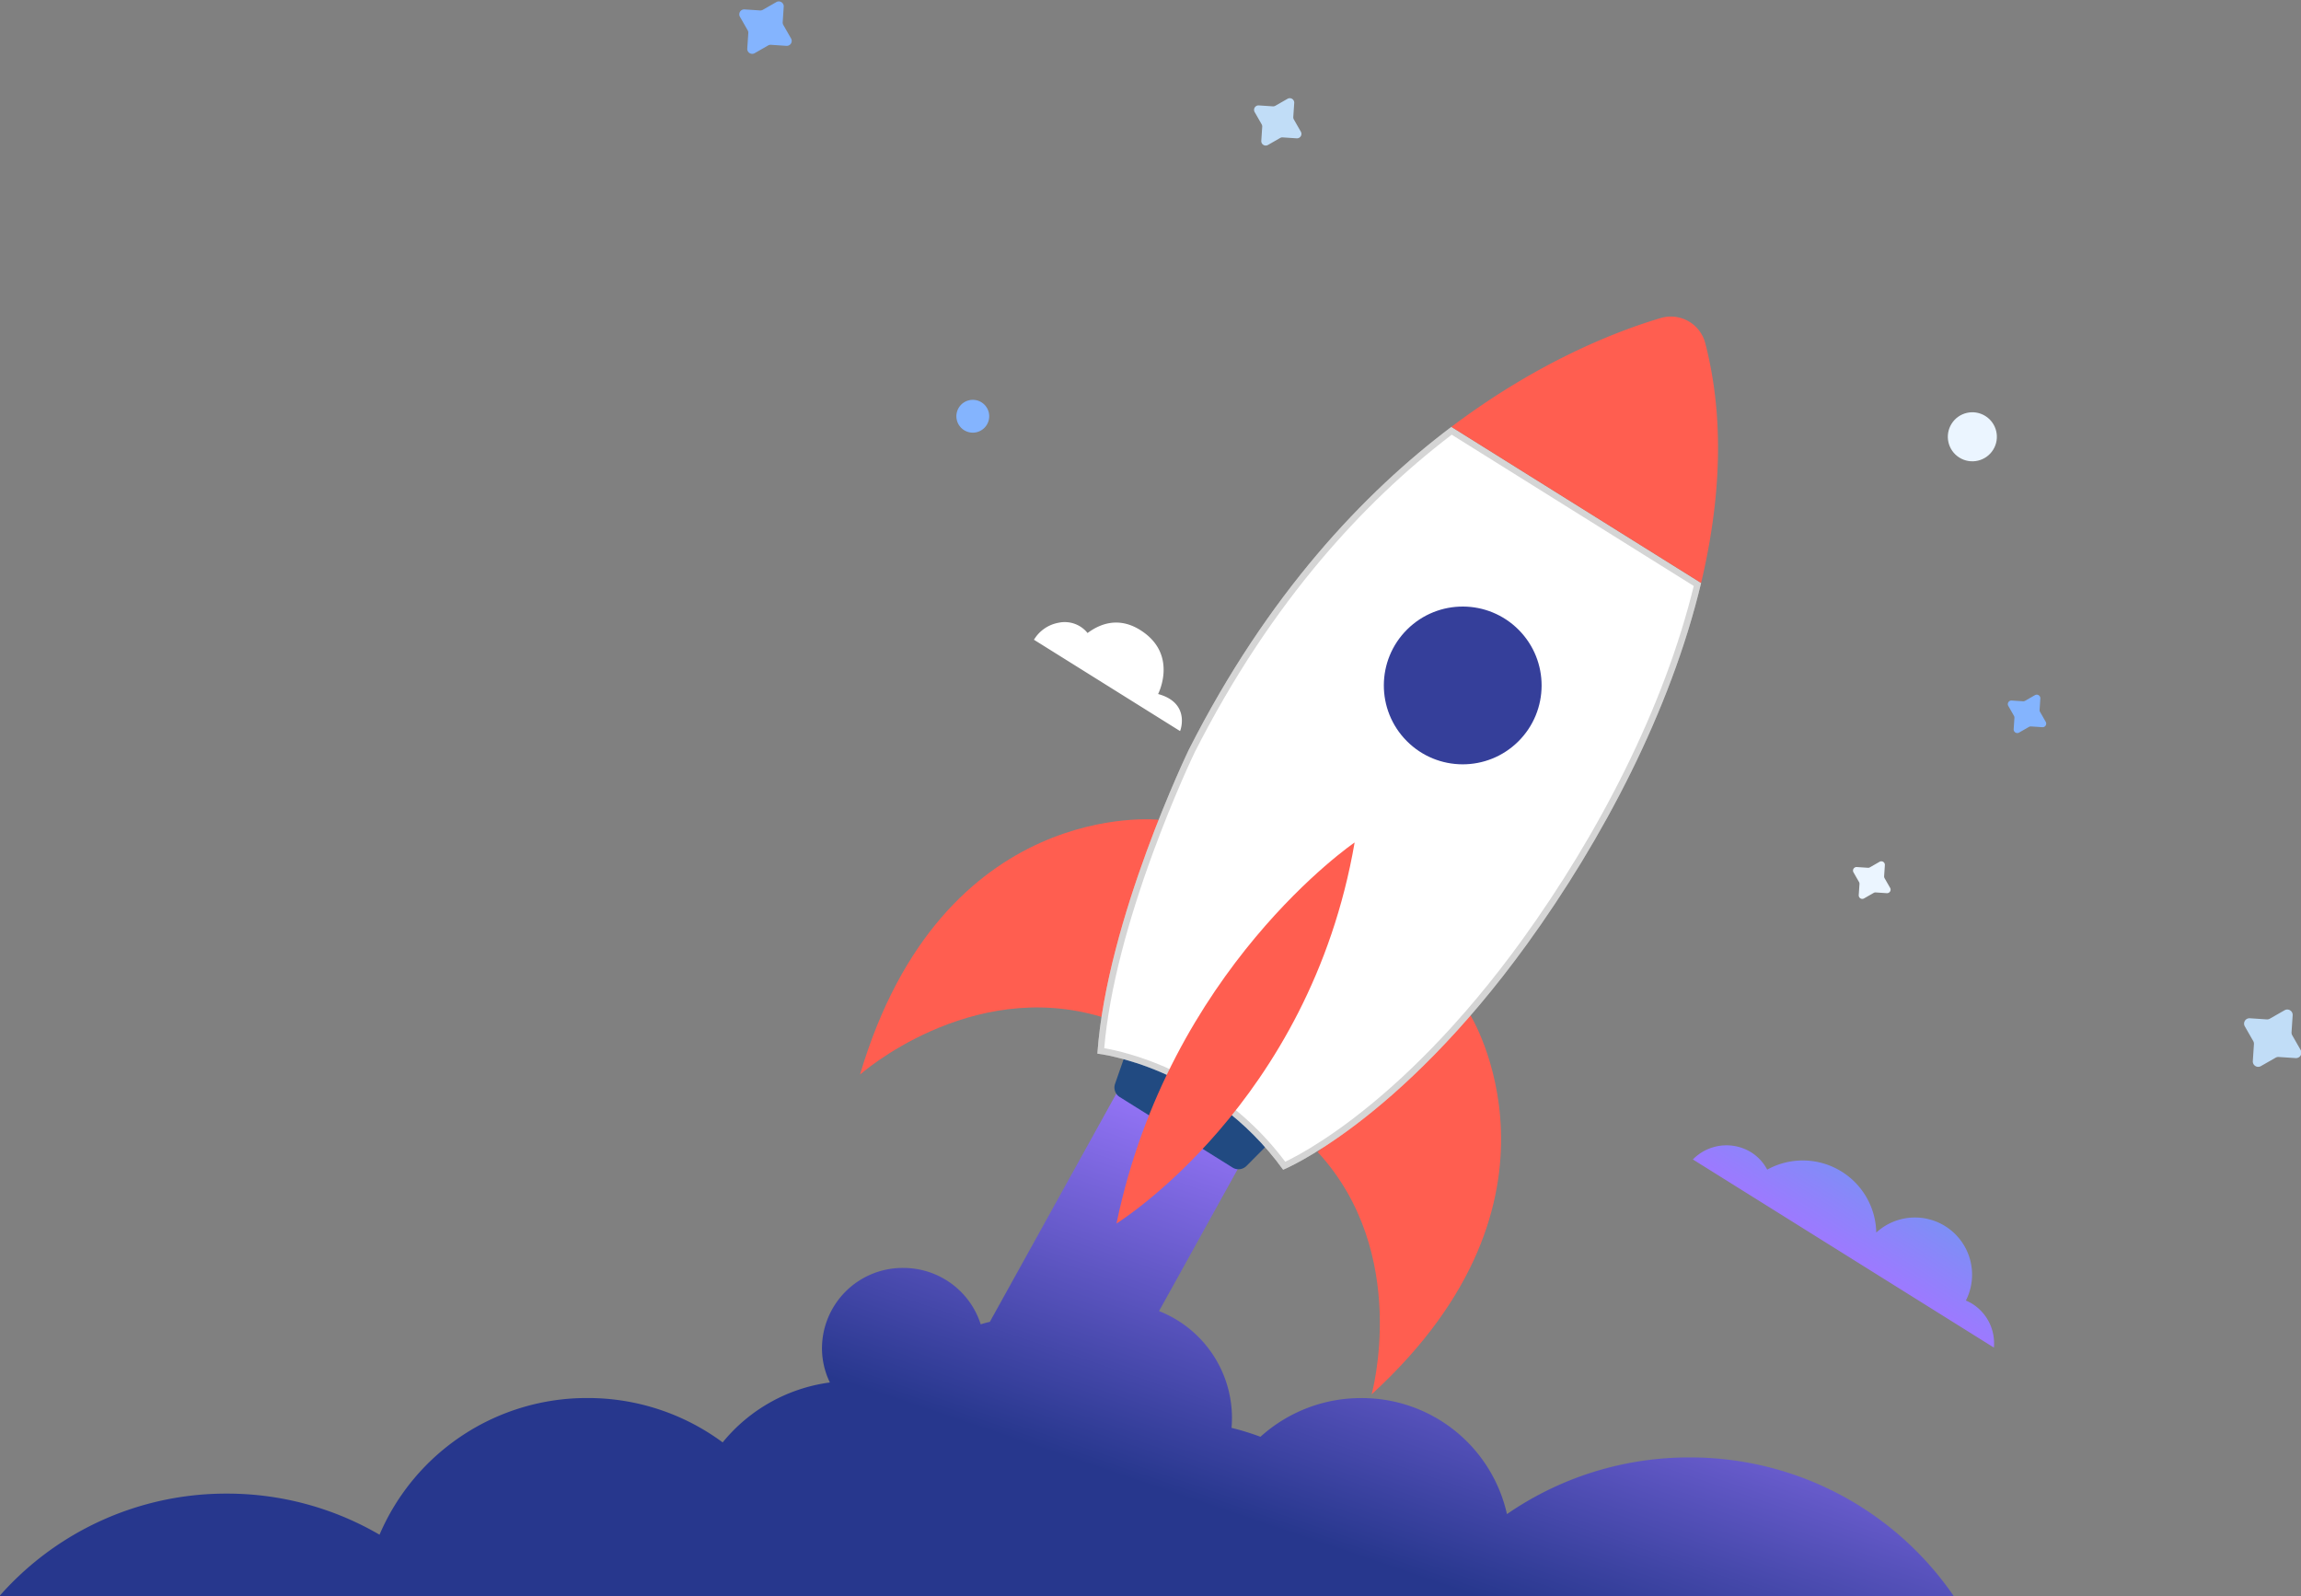
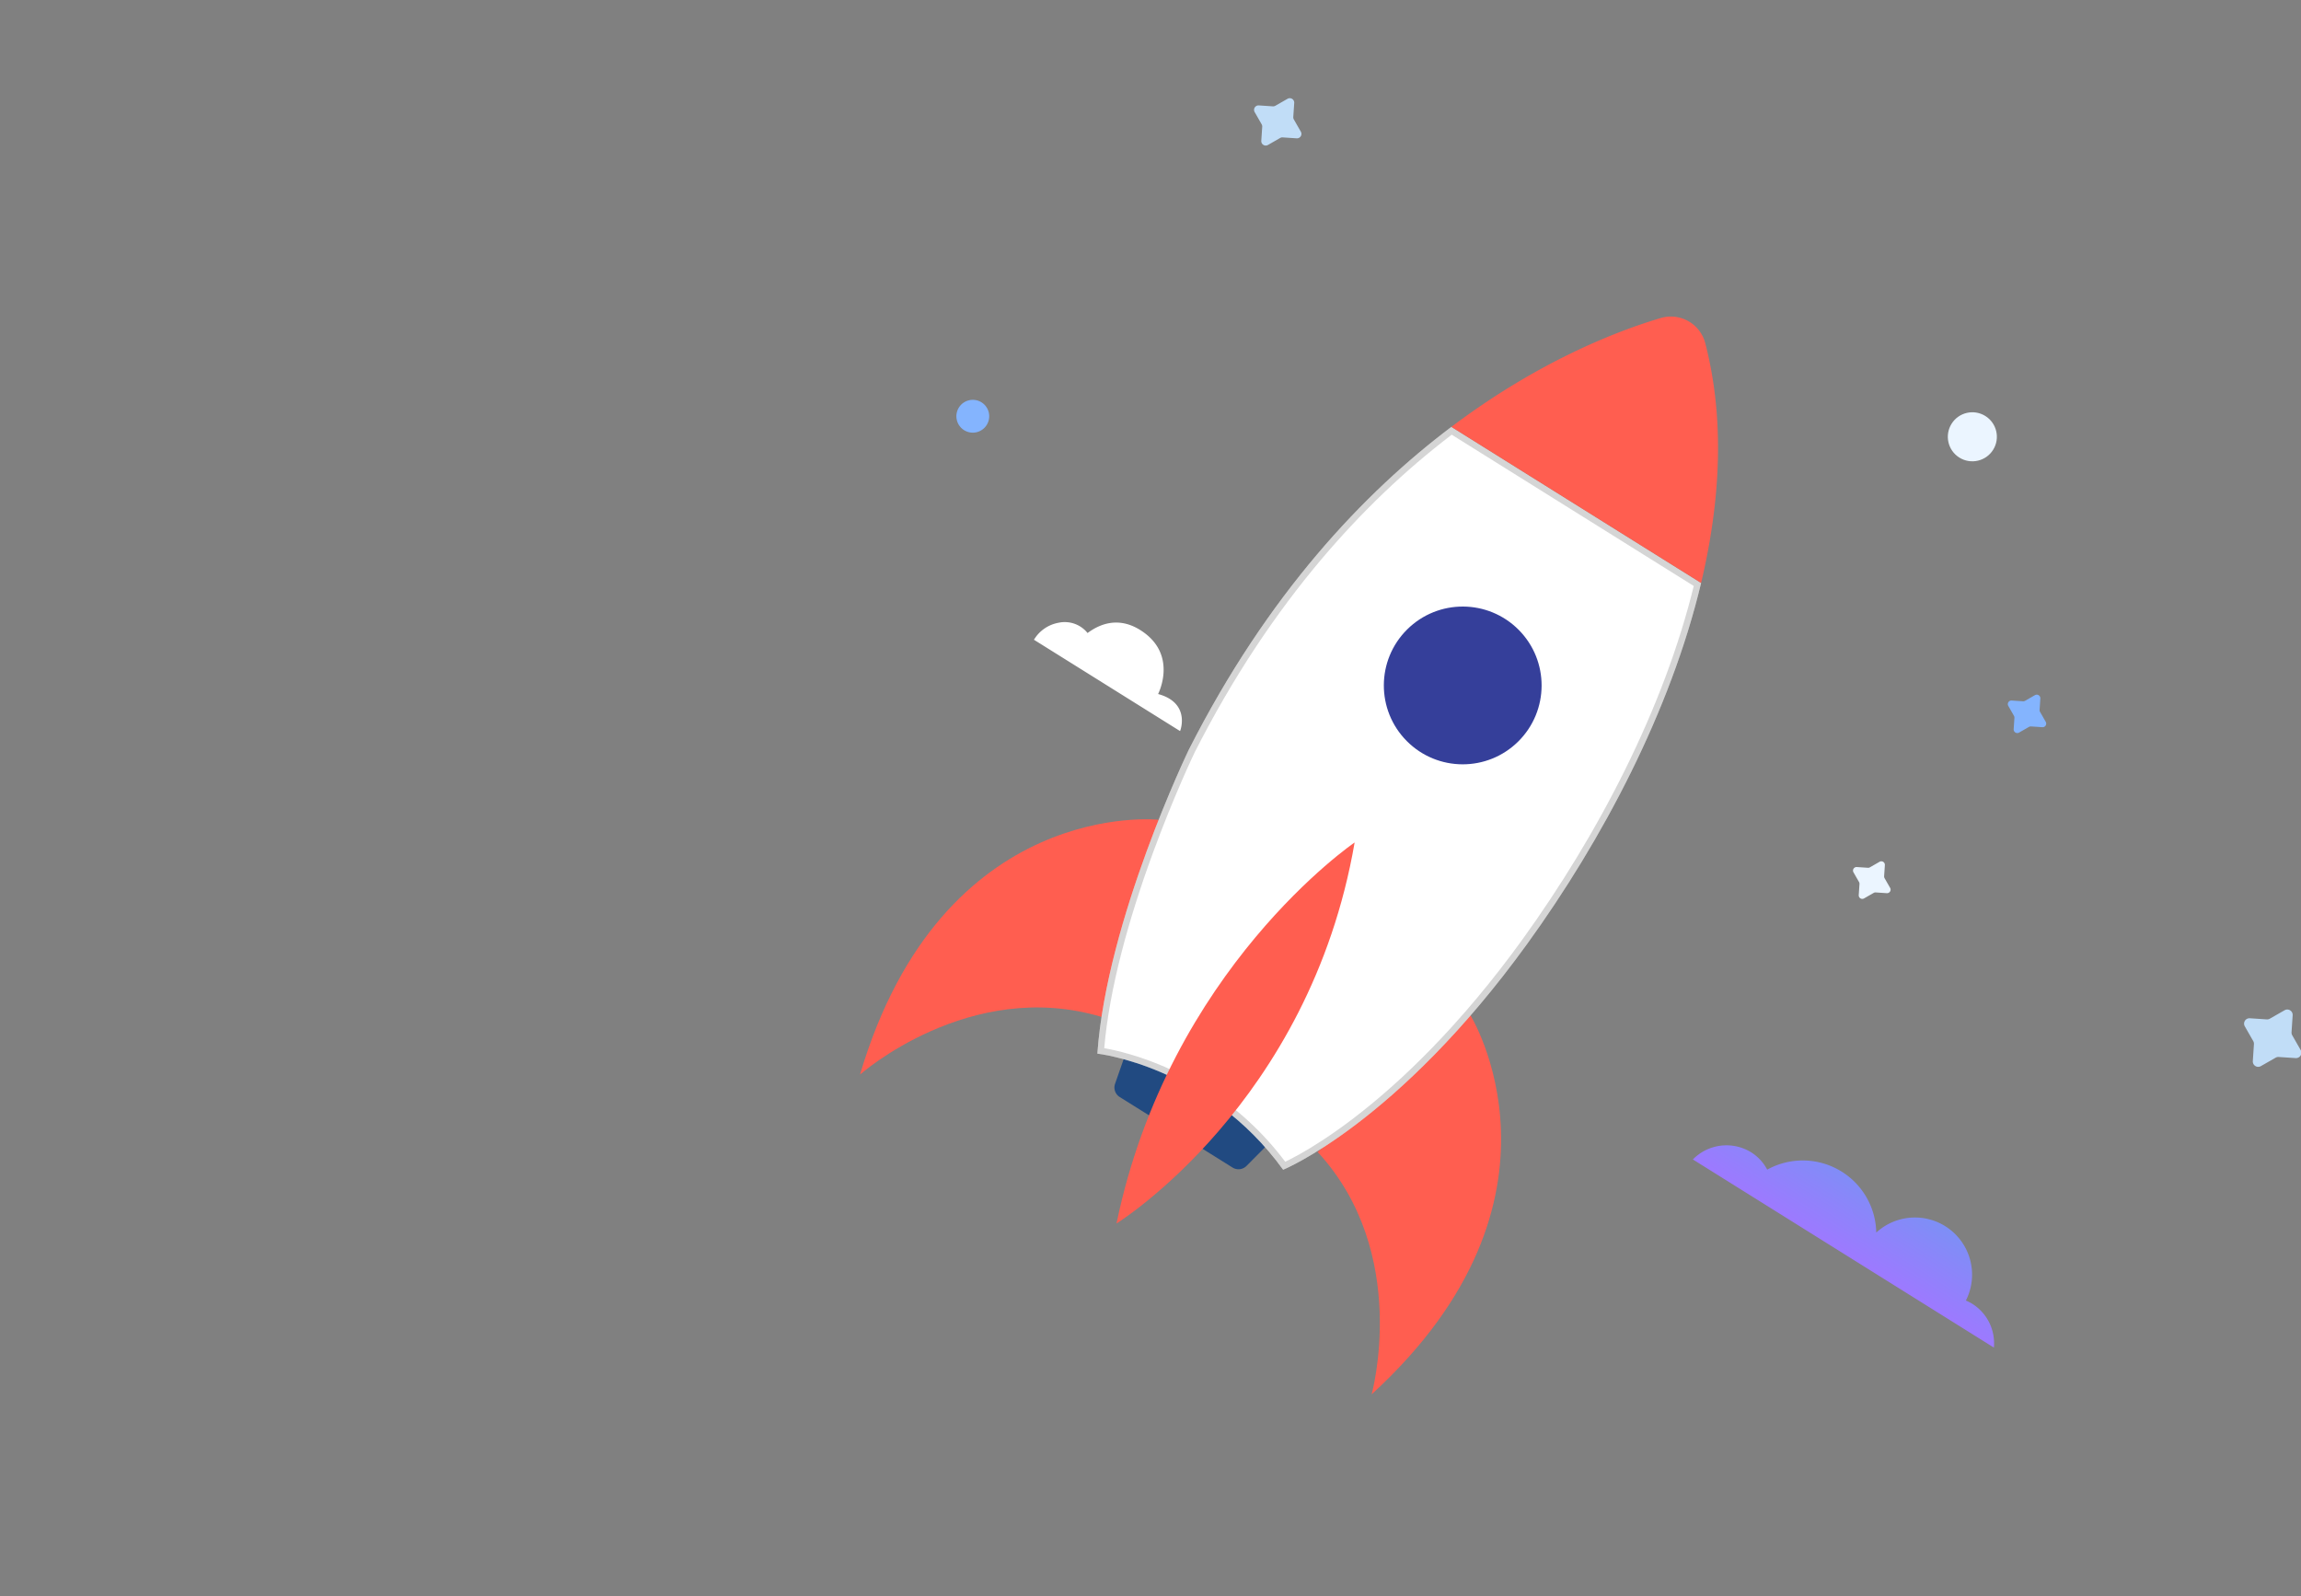
<svg xmlns="http://www.w3.org/2000/svg" width="715" height="496" viewBox="0 0 715 496">
  <rect x="0" y="0" width="715" height="496" fill="#808080" stroke="none" />
  <defs>
    <linearGradient id="a" x1="0.609" y1="0.317" x2="0.486" y2="-0.019" gradientUnits="objectBoundingBox">
      <stop offset="0" stop-color="#27378d" />
      <stop offset="1" stop-color="#9d79ff" />
    </linearGradient>
    <clipPath id="b">
      <rect width="715" height="496" transform="translate(978 1693)" fill="#b25d5d" />
    </clipPath>
    <linearGradient id="c" x1="0.5" x2="0.5" y2="1" gradientUnits="objectBoundingBox">
      <stop offset="0" stop-color="#7d8ff6" />
      <stop offset="1" stop-color="#9d79ff" />
    </linearGradient>
  </defs>
  <g transform="translate(-978 -1693)" clip-path="url(#b)">
    <g transform="matrix(0.848, 0.53, -0.53, 0.848, 1192.924, 1334.067)">
      <path d="M268.424,272.44a9.093,9.093,0,0,1,9.283-2.018c1.717-4.423,5.413-9.463,13.351-9.463,14.15,0,15.28,13.918,15.28,13.918,9.961-3.016,11.884,5.8,11.884,6.146H264.688A11.23,11.23,0,0,1,268.424,272.44Z" transform="translate(121.099 135.552)" fill="#fff" />
      <g transform="translate(645.008 421.025)">
        <path d="M395.1,284.446a14.187,14.187,0,0,1,7.123,1.919,22.846,22.846,0,0,1,39.1-1.371,17.759,17.759,0,0,1,34.811,3.154,14.2,14.2,0,0,1,2.256-.2,14.488,14.488,0,0,1,12.868,7.979h-110.3A14.61,14.61,0,0,1,395.1,284.446Z" transform="translate(-380.966 -271.955)" fill="url(#c)" />
      </g>
      <g transform="translate(204.903 200.934)">
        <circle cx="7.619" cy="7.619" r="7.619" transform="translate(387.107)" fill="#ebf5ff" />
        <path d="M286.157,228.333a5.1,5.1,0,1,1-5.1-5.1A5.1,5.1,0,0,1,286.157,228.333Z" transform="translate(-153.097 -61.513)" fill="#84b4fe" />
        <path d="M379.022,216.658l-3.054-1.639a1.1,1.1,0,0,1-.45-.45l-1.639-3.054a1.1,1.1,0,0,0-1.937,0l-1.636,3.054a1.1,1.1,0,0,1-.45.45l-3.054,1.639a1.1,1.1,0,0,0,0,1.937l3.054,1.636a1.1,1.1,0,0,1,.45.45l1.636,3.054a1.1,1.1,0,0,0,1.937,0l1.639-3.054a1.1,1.1,0,0,1,.45-.45l3.054-1.636A1.1,1.1,0,0,0,379.022,216.658Z" transform="translate(68.329 -76.636)" fill="#ebf5ff" />
        <path d="M300.113,171.631l-3.85-2.064A1.386,1.386,0,0,1,295.7,169l-2.064-3.85a1.385,1.385,0,0,0-2.441,0L289.127,169a1.386,1.386,0,0,1-.566.566l-3.85,2.064a1.385,1.385,0,0,0,0,2.441l3.85,2.064a1.386,1.386,0,0,1,.566.566l2.064,3.85a1.385,1.385,0,0,0,2.441,0l2.064-3.85a1.386,1.386,0,0,1,.566-.566l3.85-2.064A1.385,1.385,0,0,0,300.113,171.631Z" transform="translate(-132.576 -133.818)" fill="#c1ddf7" />
        <path d="M421.78,207.149l-4.655-2.5a1.673,1.673,0,0,1-.684-.684l-2.5-4.657a1.675,1.675,0,0,0-2.952,0l-2.5,4.657a1.686,1.686,0,0,1-.684.684l-4.657,2.5a1.675,1.675,0,0,0,0,2.952l4.657,2.5a1.672,1.672,0,0,1,.684.684l2.5,4.655a1.673,1.673,0,0,0,2.952,0l2.5-4.655a1.66,1.66,0,0,1,.684-.684l4.655-2.5A1.675,1.675,0,0,0,421.78,207.149Z" transform="translate(160.455 -92.011)" fill="#c1ddf7" />
-         <path d="M258.094,198.7l-4.265-2.285a1.541,1.541,0,0,1-.626-.626l-2.285-4.262a1.532,1.532,0,0,0-2.7,0l-2.287,4.262a1.541,1.541,0,0,1-.626.626L241.04,198.7a1.534,1.534,0,0,0,0,2.7l4.262,2.285a1.541,1.541,0,0,1,.626.626l2.287,4.262a1.532,1.532,0,0,0,2.7,0l2.285-4.262a1.541,1.541,0,0,1,.626-.626l4.265-2.285A1.536,1.536,0,0,0,258.094,198.7Z" transform="translate(-240.231 -101.49)" fill="#84b4fe" />
        <path d="M383.136,185.6l-3.119-1.674a1.119,1.119,0,0,1-.459-.457l-1.672-3.121a1.124,1.124,0,0,0-1.98,0l-1.672,3.121a1.119,1.119,0,0,1-.459.457l-3.119,1.674a1.122,1.122,0,0,0,0,1.977l3.119,1.672a1.125,1.125,0,0,1,.459.459l1.672,3.119a1.124,1.124,0,0,0,1.98,0l1.672-3.119a1.125,1.125,0,0,1,.459-.459l3.119-1.672A1.122,1.122,0,0,0,383.136,185.6Z" transform="translate(77.864 -114.964)" fill="#84b4fe" />
      </g>
      <path d="M352.6,297.728a16.245,16.245,0,0,0-32.49,0s-2.1,38.411,16.245,58.858C354.694,336.139,352.6,297.728,352.6,297.728Z" transform="translate(189.136 160.783)" fill="#ebf5ff" />
-       <path d="M-589.879-1255.613a93.963,93.963,0,0,1,47.011-14.328,70.048,70.048,0,0,1,32.316-70.276,70.371,70.371,0,0,1,42.9-10.561,51.791,51.791,0,0,1,18.383-33.445,24.482,24.482,0,0,1-7.764-7.789,25.048,25.048,0,0,1,8.212-34.456,25.2,25.2,0,0,1,29.727,2.084q.938-1.117,1.993-2.155l-4.416-84.053h44.425l2.8,53.355a35.711,35.711,0,0,1,36.775,16.071q.849,1.358,1.56,2.76a79.09,79.09,0,0,1,9.092-2.413,46.5,46.5,0,0,1,20.188-26.8,46.169,46.169,0,0,1,57.5,6.575,99.477,99.477,0,0,1,38.778-45,99.24,99.24,0,0,1,92.893-6.786l-515.476,322.106A93.715,93.715,0,0,1-589.879-1255.613Z" transform="translate(903.594 2030.11)" stroke="rgba(0,0,0,0)" stroke-width="1" fill="url(#a)" />
      <g transform="translate(405.911 224.846)">
        <path d="M325.275,249.309s-60.836,29.46-36.73,116.341c0,0,12.872-43.675,54.143-54.984Z" transform="translate(-282.895 -30.689)" fill="#ff5e50" />
        <path d="M362.651,249.309s60.836,29.46,36.73,116.341c0,0-12.872-43.675-54.146-54.984Z" transform="translate(-206.258 -30.689)" fill="#ff5e50" />
        <path d="M362.312,294.333H320.962a3.494,3.494,0,0,1-3.406-2.72L315.286,281.6a3.493,3.493,0,0,1,3.406-4.265h45.888a3.493,3.493,0,0,1,3.406,4.265l-2.269,10.014A3.5,3.5,0,0,1,362.312,294.333Z" transform="translate(-243.183 3.763)" fill="#214a81" />
        <g transform="translate(-262.258 -114.354)" fill="#fff" stroke-linejoin="bevel">
          <path d="M301.04,309.508S307.384,367.776,327,404.7c0,0,31.155-15,68.077,0,0,0,22.5-31.155,27.115-99.809,2.66-39.559-.515-84.725-13.617-123.64H317.066C304.885,212.952,296.213,255.523,301.04,309.508Z" stroke="none" />
          <path d="M 394.307 402.244 C 394.927 401.269 395.854 399.74 396.989 397.654 C 398.951 394.05 401.952 387.997 405.11 379.631 C 408.66 370.227 411.681 359.876 414.089 348.867 C 417.099 335.1 419.154 320.26 420.196 304.757 C 420.873 294.69 421.153 284.47 421.029 274.38 C 420.898 263.768 420.318 253.219 419.304 243.027 C 417.144 221.312 413.051 201.21 407.133 183.251 L 318.445 183.251 C 312.02 200.263 307.383 218.442 304.655 237.309 C 303.066 248.3 302.103 259.704 301.794 271.205 C 301.461 283.586 301.877 296.406 303.03 309.31 C 303.097 309.915 304.715 324.288 308.621 342.845 C 310.952 353.92 313.629 364.283 316.576 373.648 C 320.011 384.561 323.821 394.131 327.914 402.126 C 329.554 401.461 332.279 400.451 335.909 399.44 C 339.461 398.45 343.157 397.662 346.895 397.097 C 351.566 396.391 356.317 396.033 361.018 396.033 C 372.444 396.033 383.634 398.121 394.307 402.244 M 395.077 404.7 C 382.768 399.699 371.104 398.033 361.018 398.033 C 340.849 398.033 327 404.7 327 404.7 C 307.384 367.776 301.04 309.508 301.04 309.508 C 296.213 255.523 304.885 212.952 317.066 181.251 L 408.575 181.251 C 421.677 220.166 424.852 265.332 422.192 304.891 C 417.577 373.545 395.077 404.7 395.077 404.7 Z" stroke="none" fill="rgba(112,112,112,0.29)" />
        </g>
        <path d="M344.7,155c-9.2,10.413-24.986,31.286-37.223,63.137h91.509c-8.385-24.9-20.826-47.248-38.436-63.908A11.04,11.04,0,0,0,344.7,155Z" transform="translate(-252.672 -151.243)" fill="#ff5e50" />
        <path d="M333.626,237.519s-28.069,63.779,0,139.611C333.626,377.13,364.817,313.853,333.626,237.519Z" transform="translate(-235.866 -45.183)" fill="#ff5e50" />
        <circle cx="35.307" cy="35.307" r="35.307" transform="translate(65.073 97.847)" fill="#fff" />
        <circle cx="24.512" cy="24.512" r="24.512" transform="translate(70.913 151.412) rotate(-76.781)" fill="#353f9a" />
      </g>
    </g>
  </g>
</svg>